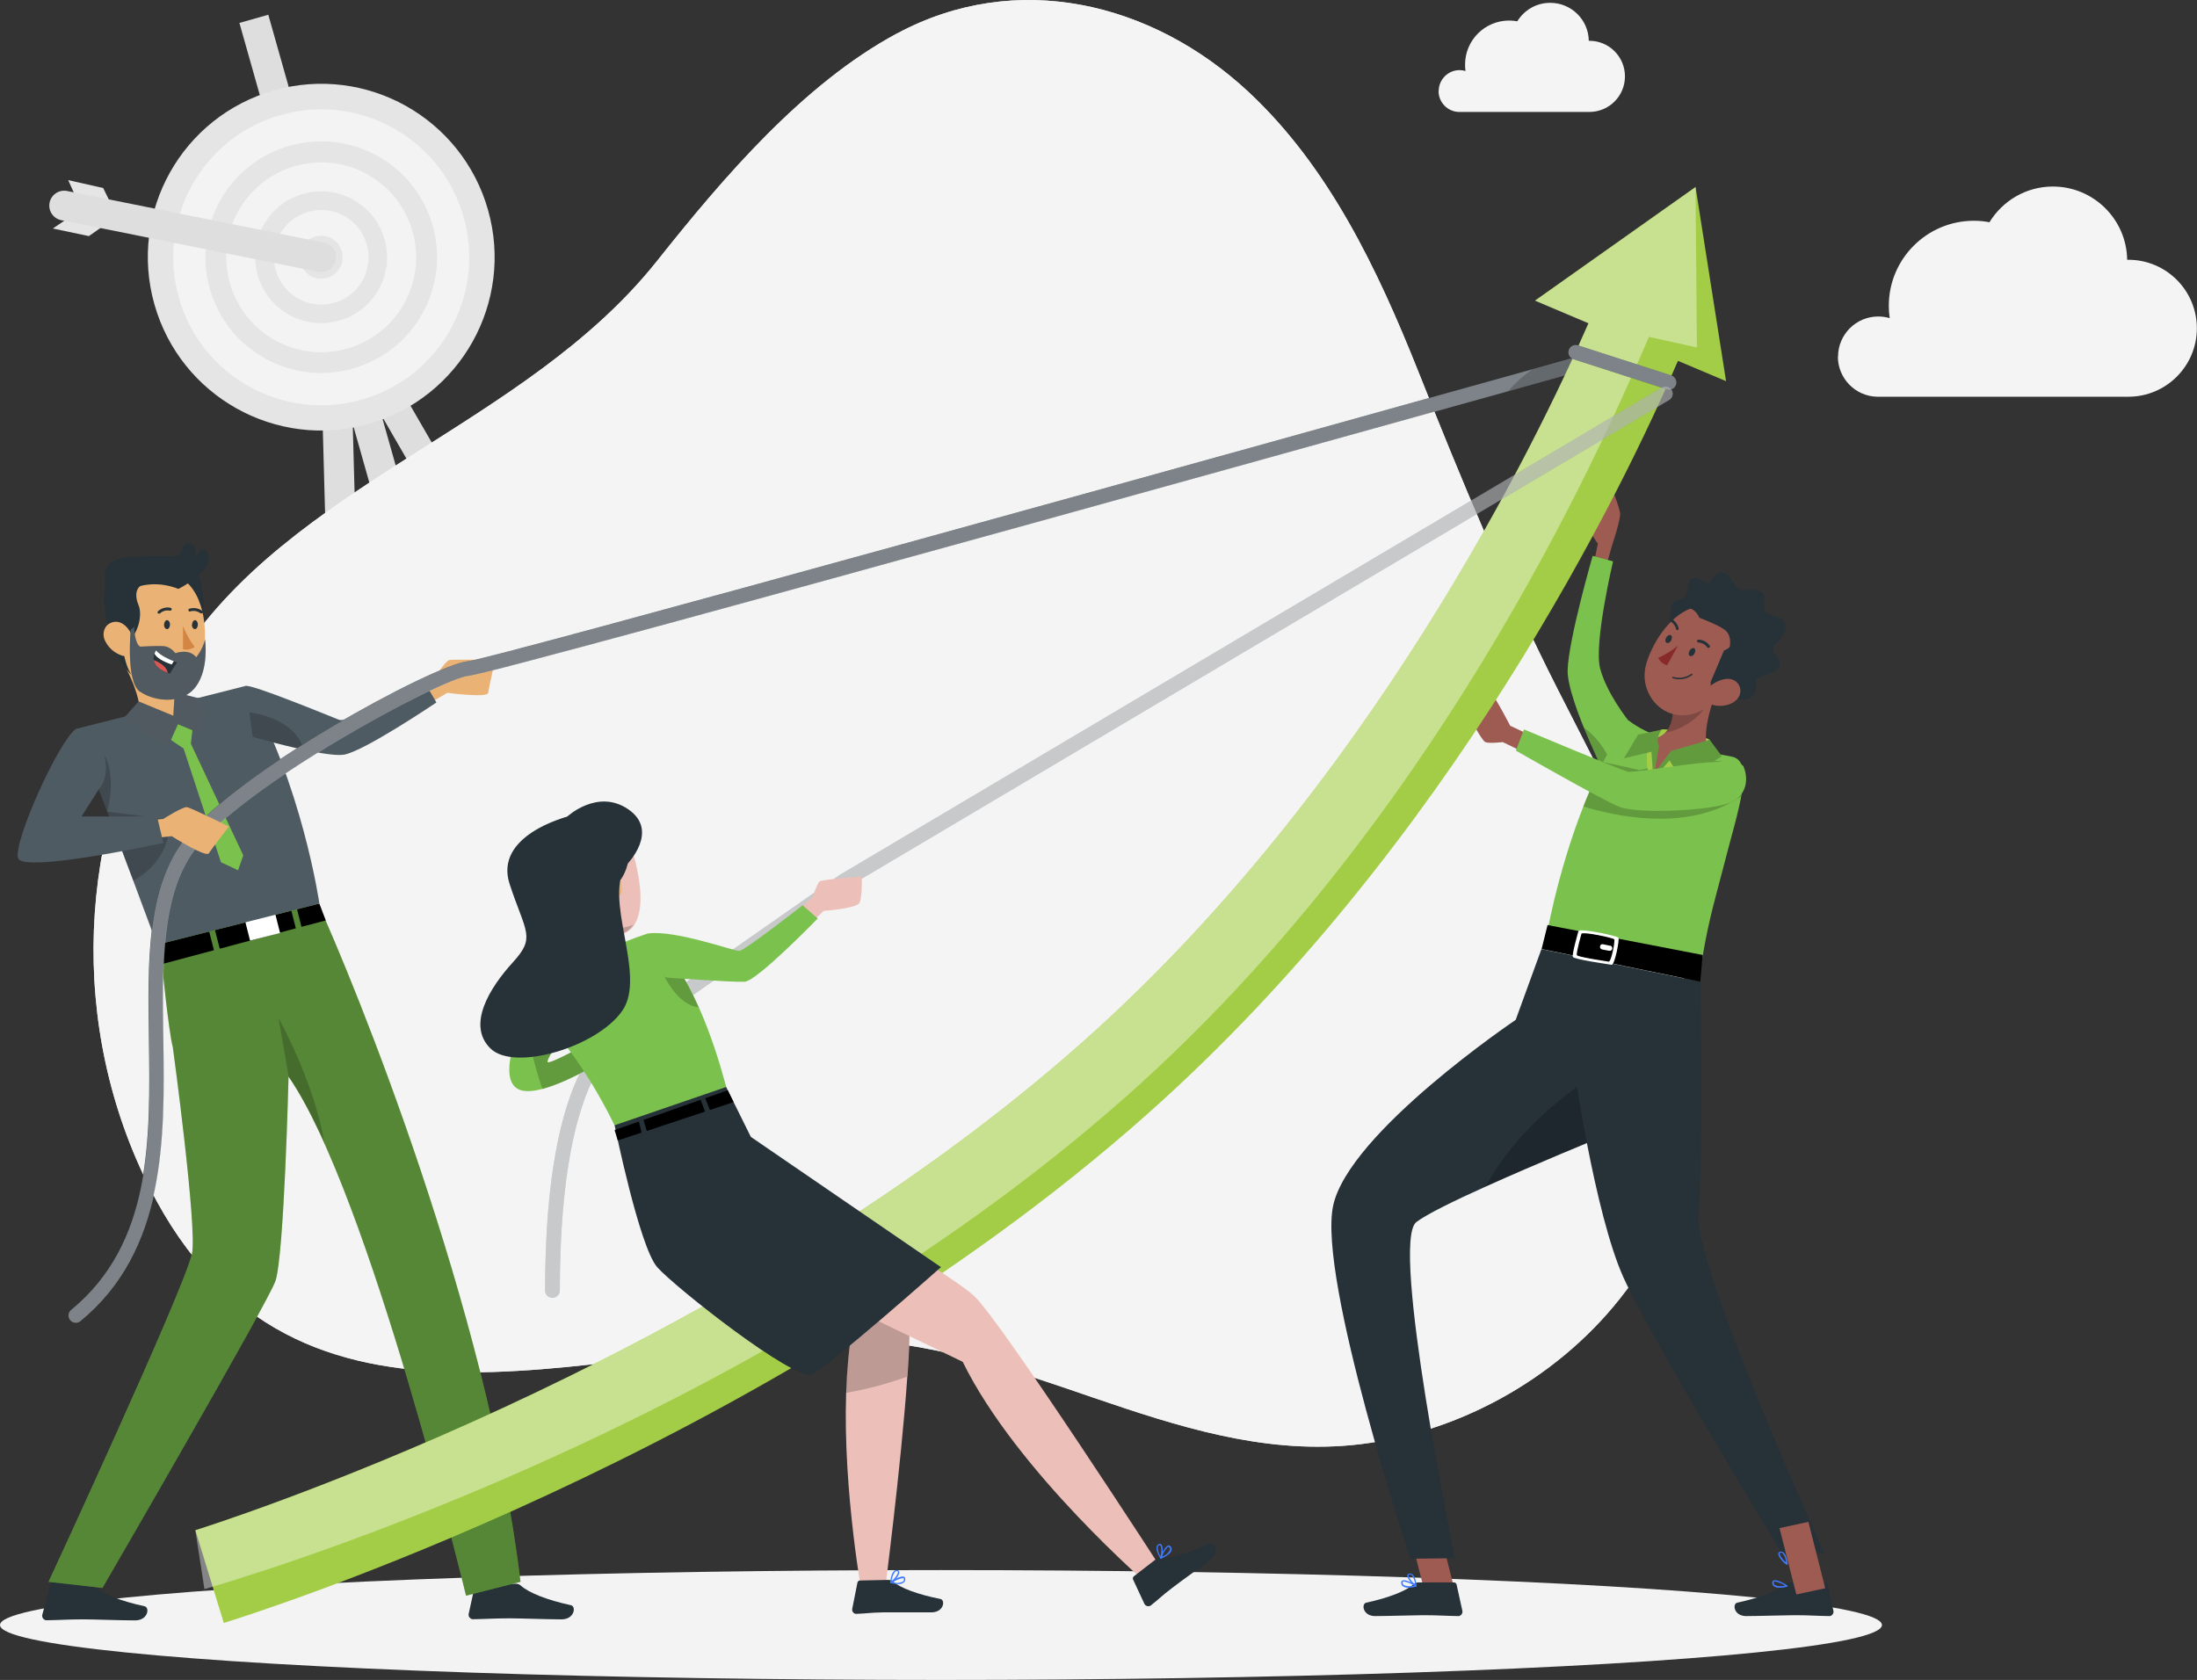
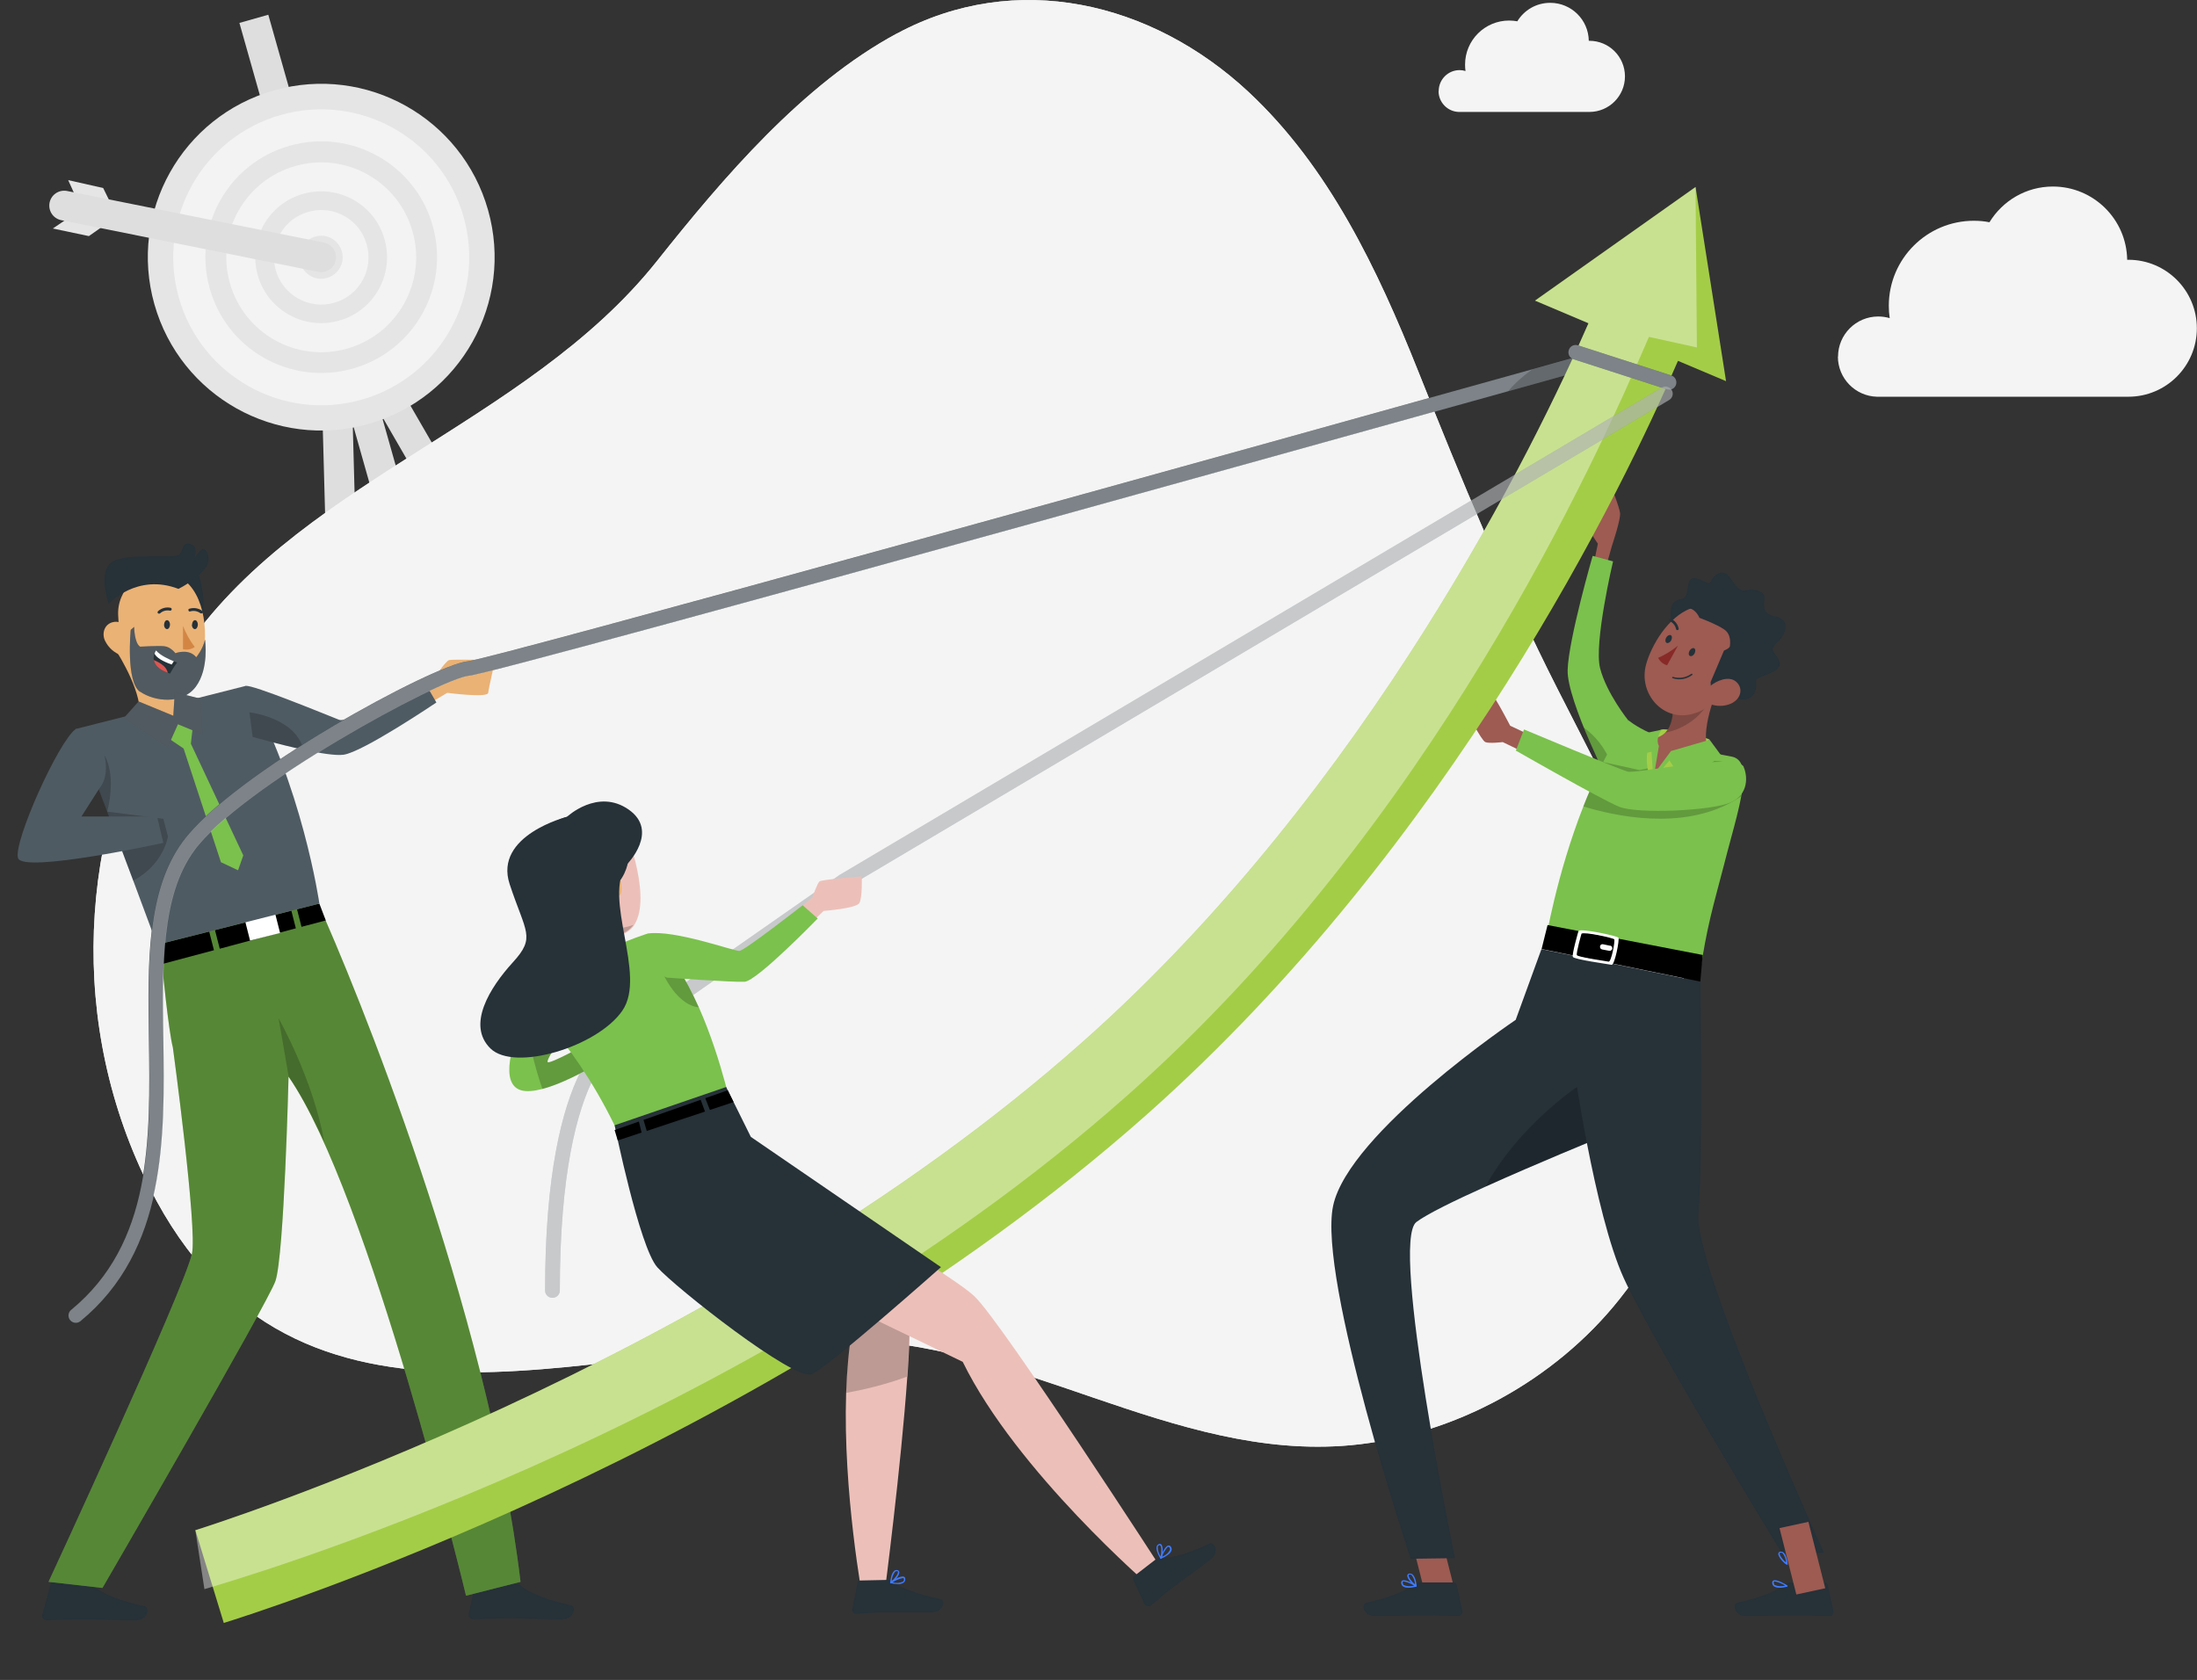
<svg xmlns="http://www.w3.org/2000/svg" id="Layer_2" data-name="Layer 2" viewBox="0 0 147.56 112.85">
  <rect x="0" y="0" width="147.56" height="112.85" fill="#333333" stroke="none" />
  <defs>
    <style>
      .cls-1, .cls-2 {
        fill: #f4f4f4;
      }

      .cls-1, .cls-2, .cls-3, .cls-4, .cls-5, .cls-6, .cls-7, .cls-8, .cls-9, .cls-10, .cls-11, .cls-12, .cls-13, .cls-14, .cls-15, .cls-16, .cls-17, .cls-18, .cls-19, .cls-20, .cls-21, .cls-22, .cls-23 {
        fill-rule: evenodd;
      }

      .cls-2 {
        opacity: .9;
      }

      .cls-3 {
        fill: #dc5652;
      }

      .cls-4 {
        fill: #eab275;
      }

      .cls-24, .cls-5, .cls-13, .cls-22 {
        fill: #fff;
      }

      .cls-25 {
        fill: none;
        stroke: #dedede;
        stroke-linecap: round;
        stroke-linejoin: round;
        stroke-width: 2px;
      }

      .cls-6, .cls-13 {
        opacity: .4;
      }

      .cls-6, .cls-18 {
        fill: #263138;
      }

      .cls-7 {
        fill: #d38644;
      }

      .cls-8 {
        fill: #a4cd47;
      }

      .cls-9 {
        fill: #e5e5e5;
      }

      .cls-10 {
        fill: #3f7bff;
      }

      .cls-11 {
        fill: #9d5b52;
      }

      .cls-12 {
        fill: #7bc14d;
      }

      .cls-15, .cls-26 {
        fill: #f3f3f3;
      }

      .cls-16 {
        opacity: .3;
      }

      .cls-17 {
        fill: #4f5b63;
      }

      .cls-19 {
        fill: #882a28;
      }

      .cls-20 {
        fill: #ecc0b9;
      }

      .cls-21, .cls-22 {
        opacity: .2;
      }

      .cls-23 {
        fill: #dedede;
      }
    </style>
  </defs>
  <g id="Layer_1-2" data-name="Layer 1">
    <g>
      <polygon class="cls-23" points="54.07 73.12 23.46 20.14 23.38 17.08 22.63 17.29 18.02 .99 16.08 1.54 20.69 17.84 19.93 18.06 21.46 20.7 23.12 81.87 25.12 81.3 23.69 28.47 37.71 78.07 39.65 77.52 25.63 27.92 52.06 73.69 54.07 73.12" />
      <path class="cls-9" d="M32.78,14.11c1.75,6.19-1.85,12.62-8.04,14.37-6.19,1.75-12.62-1.85-14.37-8.04-1.75-6.19,1.85-12.62,8.04-14.37,6.19-1.75,12.62,1.85,14.37,8.04Z" />
      <path class="cls-15" d="M31.14,14.58c1.49,5.28-1.58,10.78-6.86,12.27-5.28,1.49-10.78-1.58-12.27-6.86-1.49-5.28,1.58-10.78,6.86-12.27,5.28-1.49,10.78,1.58,12.27,6.86Z" />
      <path class="cls-9" d="M29.06,15.16c1.17,4.14-1.24,8.44-5.37,9.6-4.14,1.17-8.44-1.24-9.6-5.37-1.17-4.14,1.24-8.44,5.37-9.6,4.14-1.17,8.44,1.24,9.6,5.37Z" />
      <path class="cls-15" d="M27.71,15.55c.96,3.39-1.01,6.91-4.4,7.87-3.39.96-6.91-1.01-7.87-4.4-.96-3.39,1.01-6.91,4.4-7.87,3.39-.96,6.91,1.01,7.87,4.4Z" />
      <path class="cls-9" d="M25.83,16.08c.66,2.35-.7,4.8-3.06,5.46-2.35.66-4.8-.7-5.46-3.06-.66-2.35.7-4.8,3.06-5.46,2.35-.66,4.8.7,5.46,3.06Z" />
      <path class="cls-15" d="M24.63,16.42c.48,1.69-.5,3.45-2.19,3.92-1.69.48-3.44-.51-3.92-2.19-.48-1.69.5-3.45,2.19-3.92,1.69-.48,3.45.5,3.92,2.19Z" />
      <path class="cls-9" d="M22.96,16.89c.22.77-.23,1.56-1,1.78-.77.22-1.56-.23-1.78-1-.22-.77.23-1.56,1-1.78s1.56.23,1.78,1Z" />
      <polygon class="cls-9" points="4.58 12.1 5.46 14.05 3.55 15.35 5.97 15.86 7.86 14.53 6.93 12.63 4.58 12.1" />
      <line class="cls-25" x1="21.57" y1="17.28" x2="4.31" y2="13.81" />
      <path class="cls-1" d="M60.23,2.26c8-4.31,17.12-2.15,23.63,3.92,5.39,5.03,8.66,11.9,11.39,18.75,2.89,7.26,5.84,14.41,9.36,21.35,6.73,13.27,15.05,27.29,4.16,40.99-4.32,5.44-11.08,9.16-18.03,9.81-11.99,1.11-22.53-7.23-34.46-7.04-17.24.28-37.19,9.09-46.66-11.14-5.19-11.07-4.25-24.18,2.28-34.51,7.56-11.95,23.34-15.68,32.23-26.86,4.45-5.6,9.81-11.89,16.11-15.28Z" />
      <path class="cls-2" d="M60.23,2.26c8-4.31,17.12-2.15,23.63,3.92,5.39,5.03,8.66,11.9,11.39,18.75,2.89,7.26,5.84,14.41,9.36,21.35,6.73,13.27,15.05,27.29,4.16,40.99-4.32,5.44-11.08,9.16-18.03,9.81-11.99,1.11-22.53-7.23-34.46-7.04-17.24.28-37.19,9.09-46.66-11.14-5.19-11.07-4.25-24.18,2.28-34.51,7.56-11.95,23.34-15.68,32.23-26.86,4.45-5.6,9.81-11.89,16.11-15.28Z" />
-       <ellipse class="cls-26" cx="63.2" cy="109.16" rx="63.2" ry="3.69" />
      <path class="cls-4" d="M26.82,47.01l2.23-1.28s.86-1.33,1.12-1.39c.26-.06,3.09,0,3.09,0,0,0-.43,1.84-.47,2.2-.04.36-2.75,0-2.75,0l-2.19,1.31-1.03-.84Z" />
      <path class="cls-18" d="M5.99,106.46l-2.34-.47c-.09,0-.16.06-.18.14l-.63,2.34c-.04.17.07.33.24.37.02,0,.05,0,.07,0,.83-.01,1.43-.06,2.47-.06.64,0,2.57.07,3.45.07s1-.87.64-.95c-1.62-.35-2.84-.84-3.36-1.31-.1-.09-.22-.14-.35-.13Z" />
      <path class="cls-18" d="M34.63,106.39h-2.56c-.09,0-.16.06-.18.14l-.41,1.87c-.04.17.07.33.24.37.02,0,.05,0,.07,0,.83-.01,1.43-.06,2.47-.06.64,0,2.57.07,3.45.07s1-.87.64-.95c-1.62-.35-2.84-.84-3.36-1.31-.1-.09-.22-.14-.35-.13Z" />
      <path class="cls-12" d="M10.5,63.34l10.82-2.74c2.45,5.36,11.46,27.36,13.64,45.66l-3.66.93s-6.48-27-11.92-34.87c0,0-.29,11.98-.88,13.73-.48,1.43-11.62,20.62-11.62,20.62l-3.62-.41s9.08-19.59,9.63-22.03c.38-1.66-1.28-13.87-1.28-13.87-.29-1.09-.73-5.6-.73-5.6,0,0-.33-1.2-.38-1.42Z" />
      <path class="cls-21" d="M19.38,72.32c.8,1.16,1.6,2.66,2.4,4.38-.75-4.22-3.07-8.3-3.07-8.3l.68,3.93Z" />
      <path class="cls-16" d="M10.5,63.34l10.82-2.74c2.45,5.36,11.46,27.36,13.64,45.66l-3.66.93s-6.48-27-11.92-34.87c0,0-.29,11.98-.88,13.73-.48,1.43-11.62,20.62-11.62,20.62l-3.62-.41s9.08-19.59,9.63-22.03c.38-1.66-1.28-13.87-1.28-13.87-.29-1.09-.73-5.6-.73-5.6,0,0-.33-1.2-.38-1.42Z" />
      <path class="cls-17" d="M29.31,47.19s-4.93,3.33-6.24,3.51c-.52.07-1.59-.1-2.69-.34-1.68-.36-3.42-.86-3.42-.86l-.22-1.65-.23-1.77c.39-.13,5.5,1.97,6.26,2.27.76.3,5.69-2.62,5.69-2.62l.85,1.46Z" />
      <polygon class="cls-14" points="14.05 62.58 14.37 63.83 10.88 64.76 10.55 63.46 14.05 62.58" />
      <polygon class="cls-14" points="19.57 61.18 19.87 62.36 14.76 63.73 14.44 62.48 19.57 61.18" />
      <polygon class="cls-14" points="21.88 61.83 20.25 62.26 19.95 61.08 21.45 60.7 21.88 61.83" />
      <rect class="cls-24" x="16.58" y="61.45" width="2.08" height="1.5" transform="translate(-14.75 6.24) rotate(-14.23)" />
      <path class="cls-17" d="M21.44,60.7l-10.89,2.76c-.53-1.44-1.07-2.88-1.6-4.3-.39-1.03-.77-2.05-1.14-3.03-.09-.25-.19-.5-.28-.74-.11-.29-.22-.58-.33-.87-.24-.64-.47-1.25-.7-1.84-.21-.55-.41-1.07-.6-1.57-.1-.25-.19-.5-.28-.74-.19-.5-.37-.97-.54-1.4l11.44-2.9c3.77,6.58,4.93,14.62,4.93,14.62Z" />
      <path class="cls-4" d="M9.23,48.7c1.18.56,3.35-.43,3.35-.43,0,0,.72-.8.29-1.15-.87.11-.82-.17-1.13-.62-.18-.26-.3-.58-.37-.93-.04-.18-.07-.37-.09-.55l-3.43-1.23c.78,1.26,1.99,3.64,1.38,4.91Z" />
      <path class="cls-21" d="M8.89,44.92c.62,1.65,2.14,1.69,2.84,1.58-.18-.26-.3-.58-.37-.93l-2.47-.66Z" />
      <path class="cls-18" d="M13.37,38.68s.89,2.71-.4,4.02c-1.29,1.32-2.17-3.85-2.17-3.85l2.57-.17Z" />
      <path class="cls-4" d="M9.06,45.65c.89.91,2.1.98,3.06.48.62-.32,1.13-.87,1.38-1.58.03-.09.06-.19.09-.29.44-1.82.16-4.83-1.82-5.64-1.41-.59-3.03.08-3.62,1.5-.17.4-.24.84-.21,1.27.12,2.02.09,3.22,1.12,4.25Z" />
      <path class="cls-18" d="M11.02,41.96c-.01.16.09.3.2.3s.19-.13.2-.3c0-.16-.09-.3-.2-.3-.11,0-.19.13-.2.3Z" />
      <path class="cls-18" d="M12.89,41.96c-.01.16.09.3.2.3.11,0,.19-.13.2-.3,0-.16-.09-.3-.19-.3-.11,0-.2.14-.2.3Z" />
      <path class="cls-7" d="M12.29,42.05c.2.5.46.98.79,1.41-.23.16-.52.22-.79.15v-1.56Z" />
      <path class="cls-18" d="M13.57,41.2s-.07.01-.1,0c-.2-.15-.45-.2-.69-.13-.05.02-.11,0-.12-.06-.02-.05,0-.11.06-.12h0c.3-.09.62-.04.87.15.04.03.06.09.03.13,0,0,0,0,0,0-.01.01-.02.02-.04.03Z" />
      <path class="cls-18" d="M10.66,41.22s-.04,0-.05-.02c-.04-.04-.03-.1,0-.14,0,0,0,0,0,0,.23-.21.55-.3.85-.23.05.01.08.07.07.12h0c-.02.05-.07.08-.12.07-.24-.05-.49.02-.67.19-.03.01-.06.02-.08,0Z" />
-       <path class="cls-18" d="M9.44,38.87l.19.38c-.66.25-.49,1.02-.34,1.36.32.74-.05,1.92-.6,2.41,0,0-.03-.32-.3-.23-.27.09-.11,1.78.46,2.56,0,0-.84-.69-1.38-2.45-.5-1.62-.62-2.99-.31-3.64l2.28-.39Z" />
      <path class="cls-4" d="M7.06,43.05c.22.46.62.81,1.1.98.64.22,1-.35.85-.97-.14-.55-.63-1.35-1.29-1.29-.66.06-.93.72-.66,1.29Z" />
      <path class="cls-18" d="M9.41,46.46c.96.67,2.83.89,3.74-.33s.62-3.17.62-3.17c-.15.68-.59,1.19-.59,1.19-.51-.62-1.4-.27-1.4-.27,0,0-.32-.43-.75-.47-.43-.04-1.62.03-1.62.03-.39-.24-.4-1.33-.4-1.33l-.23.2s-.34,3.48.62,4.16Z" />
      <path class="cls-18" d="M11.98,39.56s2.27-1.11,2.01-2.21c-.26-1.11-.93.15-.93.15,0,0,.31-.84-.29-.96-.6-.12-.4.38-.72.71-.32.32-3.49-.15-4.51.48-1.02.63-.24,2.82-.24,2.82,0,0,1.91-2.07,4.69-.99Z" />
      <path class="cls-22" d="M9.41,46.46c.96.67,2.83.89,3.74-.33s.62-3.17.62-3.17c-.15.68-.59,1.19-.59,1.19-.51-.62-1.4-.27-1.4-.27,0,0-.32-.43-.75-.47-.43-.04-1.62.03-1.62.03-.39-.24-.4-1.33-.4-1.33l-.23.2s-.34,3.48.62,4.16Z" />
      <path class="cls-18" d="M11.89,44.51c-.2.25-.47.74-.47.74-.05-.02-.1-.03-.15-.05-.66-.24-.89-.57-.94-.86-.03-.16,0-.31.04-.43.04-.14.1-.22.1-.22.27.33.87.6,1.2.73.14.06.22.08.22.08Z" />
      <path class="cls-5" d="M11.67,44.43l-.14.21c-.62-.22-1.03-.47-1.15-.73.04-.14.1-.22.1-.22.27.33.87.6,1.2.73Z" />
      <path class="cls-3" d="M11.27,45.2c-.66-.24-.89-.57-.94-.86.22.09.48.22.68.41.15.14.23.3.26.45Z" />
      <polygon class="cls-12" points="13.01 48.28 12.82 49.96 16.34 57.46 15.99 58.46 14.84 57.92 12.33 50.28 10.48 49.03 11.83 48.29 13.01 48.28" />
      <polygon class="cls-18" points="9.31 47.12 11.64 48.08 11.74 46.5 13.45 46.93 13.6 49.33 11.95 48.65 11.26 50.19 8.32 48.23 9.31 47.12" />
      <polygon class="cls-22" points="9.31 47.12 11.64 48.08 11.74 46.5 13.45 46.93 13.6 49.33 11.95 48.65 11.26 50.19 8.32 48.23 9.31 47.12" />
      <path class="cls-21" d="M7.2,54.53c-.24-.64-.47-1.25-.7-1.84-.21-.55-.41-1.07-.6-1.57-.1-.25-.19-.5-.28-.74.34-.16,1.16-.06,1.39.34.85,1.47.19,3.81.19,3.81Z" />
      <path class="cls-21" d="M11.28,56.18s-.25,1.86-2.33,2.98c-.39-1.03-.77-2.05-1.14-3.03-.09-.25-.19-.5-.28-.74-.11-.29-.22-.58-.33-.87l3.77.48.31,1.18Z" />
      <path class="cls-21" d="M20.39,50.36c-1.68-.36-3.42-.86-3.42-.86l-.22-1.65s3.08.33,3.64,2.51Z" />
      <path class="cls-18" d="M5.08,88.87c-.14,0-.28-.06-.38-.18-.17-.21-.14-.52.07-.69,5.44-4.47,5.33-11.47,5.23-18.24-.08-5.1-.15-9.93,2.25-13.21,3.37-4.61,16.93-11.92,19.17-12.13,1.6-.16,50.62-13.78,76.31-20.96.26-.07.53.08.6.34.07.26-.08.53-.34.6-3.04.85-74.47,20.81-76.48,20.99-1.93.18-15.35,7.46-18.48,11.73-2.21,3.02-2.14,7.68-2.06,12.61.1,6.68.21,14.24-5.59,19.01-.09.07-.2.11-.31.11Z" />
      <path class="cls-13" d="M108,24.41c-.51.14-2.97.83-6.7,1.87-18.43,5.14-68.11,18.97-69.78,19.12-1.93.18-15.35,7.46-18.47,11.73-2.21,3.01-2.14,7.68-2.06,12.61.1,6.68.21,14.24-5.59,19.01-.09.07-.2.11-.31.11-.14,0-.28-.06-.38-.18-.17-.21-.14-.52.07-.69,5.44-4.47,5.34-11.46,5.23-18.23-.08-5.1-.15-9.93,2.25-13.21,3.37-4.61,16.93-11.92,19.17-12.13,1.51-.15,44.93-12.2,71.47-19.61,1.69-.47,3.3-.92,4.84-1.35.26-.07.53.08.6.34.07.26-.08.53-.34.6Z" />
      <path class="cls-21" d="M108,24.41c-.51.14-2.97.83-6.7,1.87.43-.53.99-1.02,1.6-1.46,1.69-.47,3.3-.92,4.84-1.35.26-.07.53.08.6.34.07.26-.08.53-.34.6Z" />
-       <path class="cls-4" d="M8.41,55.23l2.56-.22s1.34-.85,1.6-.79c.26.05,2.81,1.3,2.81,1.3,0,0-1.16,1.49-1.35,1.8-.19.31-2.5-1.15-2.5-1.15l-2.54.27-.58-1.2Z" />
      <path class="cls-17" d="M5.08,48.98c-1.16.83-4.2,7.61-3.87,8.66.32,1.05,9.76-1.02,9.76-1.02l-.42-1.77h-5.08l1.21-1.9s.74-.72.29-2.41c-.33-1.21-1.88-1.57-1.88-1.57Z" />
      <path class="cls-11" d="M103.36,49.66l-1.93-.91s-.97-1.87-1.26-2.17c-.3-.3-1.67.86-1.67,1.06s1,2.1,1.26,2.21c.26.11,1.17,0,1.17,0l1.84.89.59-1.08Z" />
      <path class="cls-11" d="M107.87,38.07l.39-1.39s.61-1.81.55-2.22c-.06-.42-.47-1.45-.47-1.45,0,0-1.69,2.06-1.69,2.32s.67,1.19.67,1.19l-.32,1.55h.87Z" />
      <path class="cls-12" d="M109.36,48.39s-1.46-1.82-1.89-3.5c-.43-1.69.87-7.18.87-7.18l-1.37-.37s-1.62,5.61-1.68,7.66c-.07,2.05,2.99,8.05,2.99,8.05l1.09-4.66Z" />
      <path class="cls-21" d="M108.47,52.16l-.21.89s-1.05-2.07-1.91-4.19c.71.5,1.46,1.31,1.93,2.58.09.24.15.48.19.73Z" />
      <path class="cls-12" d="M117.09,52.36c-.01.33-.06.71-.14,1.13-.15.81-.4,1.77-.69,2.83-.15.56-.31,1.15-.47,1.78-.73,2.83-1.12,3.95-1.66,7.56l-10.32-2.45s.72-4.43,2.54-9.05c.3-.78.64-1.56,1.01-2.33.58-1.22,1.25-2.39,2.01-3.45,0,0,1.67,1.53,6.91,2.44.63.11.85.66.82,1.53Z" />
      <path class="cls-21" d="M115.79,51.19c-.01.33,1.24,1.88,1.16,2.3-.14.09-.31.2-.5.31-3.49,2.03-8.07,1-10.11.37.3-.78.96-2.21,1.33-2.98l2.45.54s4.01-.91,5.67-.54Z" />
      <path class="cls-8" d="M111.59,49.01c.37-.14,3.45.62,3.22.69-.23.07-1.37,3.59-2.98,3.32-1.61-.26-1.58-3.5-.24-4.01Z" />
      <polygon class="cls-11" points="97.67 106.69 95.73 107.11 94.6 102.65 96.54 102.23 97.67 106.69" />
      <path class="cls-18" d="M95.25,106.3h2.41c.08,0,.15.06.17.14l.39,1.77c.03.16-.07.31-.23.35-.02,0-.04,0-.06,0-.78-.01-1.35-.06-2.32-.06-.6,0-2.42.06-3.25.06s-.94-.82-.6-.9c1.53-.33,2.68-.79,3.17-1.23.09-.08.21-.13.33-.13Z" />
      <path class="cls-10" d="M94.59,106.65c-.13.01-.27-.02-.38-.1-.07-.06-.11-.16-.1-.25,0-.06.03-.11.08-.13.22-.11.86.28.93.33.02,0,.03.03.02.05,0,.02-.02.04-.04.04-.17.04-.34.07-.52.07h0ZM94.3,106.23h0s-.04,0-.06.01c-.01,0-.03.02-.03.06,0,.06.02.13.06.17.22.1.47.11.71.04-.21-.13-.44-.23-.68-.27Z" />
      <path class="cls-10" d="M95.1,106.58h-.02c-.2-.11-.6-.55-.56-.76.01-.07.08-.12.15-.12.07,0,.14.01.2.06.23.19.28.76.28.78,0,.02,0,.03-.02.04,0,0-.02,0-.03,0h0ZM94.7,105.77h-.02c-.06,0-.07.04-.07.05-.02.13.23.46.43.61-.01-.23-.09-.44-.23-.62-.03-.03-.07-.04-.11-.04Z" />
      <path class="cls-18" d="M114.21,65.94s-1.67,7.97-5.58,10.11c-.45.25-.93.42-1.45.49,0,0-3.97,1.62-7.4,3.17-2.09.94-3.97,1.86-4.65,2.38-1.79,1.36,2.59,22.58,2.59,22.58l-2.98.04s-6.25-18.79-5.2-23.72c1.06-4.93,12.26-12.48,12.26-12.48l1.73-4.75,10.67,2.19Z" />
      <path class="cls-21" d="M108.62,76.05c-.45.25-.93.42-1.45.49,0,0-3.97,1.62-7.4,3.17,2.21-4.06,6.14-6.69,6.14-6.69l2.7,3.03Z" />
      <path class="cls-18" d="M120.17,106.3h2.41c.08,0,.15.06.17.14l.39,1.77c.03.16-.07.31-.23.35-.02,0-.04,0-.06,0-.78-.01-1.35-.06-2.32-.06-.6,0-2.42.06-3.25.06s-.94-.82-.6-.9c1.53-.33,2.68-.79,3.17-1.23.09-.08.21-.13.33-.13Z" />
      <path class="cls-10" d="M119.51,106.65c-.13.01-.27-.02-.38-.1-.07-.06-.11-.16-.1-.25,0-.06.03-.11.08-.13.22-.11.86.28.93.33.02,0,.03.03.02.05,0,.02-.02.04-.04.04-.17.04-.34.07-.52.07h0ZM119.22,106.23h0s-.04,0-.06.01c-.01,0-.03.02-.03.06,0,.06.02.13.06.17.22.1.47.11.71.04-.21-.13-.44-.23-.68-.27Z" />
      <path class="cls-11" d="M114.87,50.7c-.49.31-2.72.2-2.72.2l-1.05,1.14-.1-1.88s-.7-.29-.51-.49c.64,0,1.06-.17,1.35-.45.45-.44.54-1.16.54-1.86,0,0,0-.02,0-.03h0s1.91-.98,1.91-.98l1.32-.68c-.61,1.35-1.5,3.87-.74,5.04Z" />
      <path class="cls-21" d="M114.93,46.79c-.63,1.6-2.29,2.31-3.09,2.42.45-.44.54-1.16.54-1.86,0-.01,0-.02,0-.03l1.91-.98c0,.26.74.21.64.46Z" />
      <path class="cls-18" d="M116.14,46.73s1.24.66,1.66-.13c.41-.79-.18-.82.43-1.1.61-.28,1.48-.48,1.28-1.07-.2-.59-.81-.66-.13-1.29.68-.63.84-1.57-.19-1.75-1.02-.18-.63-.97-.69-1.32-.05-.35-.63-.55-1.25-.42-.62.13-.88-.79-1.27-1.08-.38-.29-.92.07-1.06.46-.14.39-.51-.13-1.06-.19-.55-.06-.42.51-.59,1.05-.17.54-.5.19-.9.63-.39.44-.43,3.47,3.75,6.22Z" />
      <path class="cls-11" d="M116.69,44.87c-.93,1.47-1.46,2.44-2.51,2.91-.14.06-.28.12-.44.16-2.04.6-3.72-1.36-3.18-3.31.09-.33.22-.67.39-1.02.73-1.53,2.14-3.1,3.81-2.89,1.47.17,2.53,1.5,2.36,2.97-.05.42-.2.82-.43,1.17Z" />
      <path class="cls-18" d="M113.81,43.9c-.07.14-.21.21-.31.16s-.1-.21-.02-.35c.08-.14.22-.21.31-.16.09.05.1.2.02.35Z" />
      <path class="cls-18" d="M112.24,43.02c-.07.14-.22.21-.31.16-.09-.05-.1-.21-.02-.35.08-.14.22-.21.31-.16.09.05.1.21.02.35Z" />
      <path class="cls-19" d="M112.7,43.37c-.4.33-.85.61-1.33.82.12.25.34.43.6.5l.73-1.32Z" />
-       <path class="cls-18" d="M114.76,43.53s-.07-.01-.09-.04c-.14-.2-.36-.32-.59-.33-.05,0-.1-.04-.1-.09,0-.05.04-.1.09-.1h0c.3,0,.58.15.76.4.03.04.02.1-.02.13,0,0,0,0,0,0-.01,0-.03.01-.04.02Z" />
      <path class="cls-18" d="M112.35,45.56c.45.15.94.06,1.31-.22.02-.02.02-.05,0-.07-.02-.02-.05-.02-.07,0,0,0,0,0,0,0-.35.25-.8.33-1.22.2-.02,0-.05,0-.06.03,0,0,0,0,0,0,0,.03,0,.05.03.06,0,0,0,0,0,0Z" />
      <path class="cls-18" d="M112.1,41.67s0-.04,0-.06c.02-.05.08-.07.12-.05,0,0,0,0,0,0,.28.12.47.38.53.67,0,.05-.03.1-.08.1h0c-.05,0-.1-.03-.1-.08-.05-.23-.21-.43-.43-.53-.02-.02-.04-.04-.04-.07Z" />
      <path class="cls-18" d="M113.43,40.86c.48.06.71.64.71.64,0,0,1.16.43,1.66.78.5.34.4.96.39,1.12-.02.16-.4.3-.4.3,0,0-.71,1.66-.9,2.12l.1,1.53s1.88-1.05,2.99-3.36c1.11-2.31-3.53-4.35-3.53-4.35l-1.02,1.23Z" />
      <path class="cls-11" d="M116.41,47.19c-.43.24-.94.29-1.42.15-.63-.19-.59-.83-.13-1.25.42-.36,1.25-.72,1.74-.3.49.42.33,1.09-.19,1.39Z" />
      <path class="cls-12" d="M114.82,49.7l-2.59.75-1.12,1.51.31-1.85s-.28-.43.18-1.09l-1.58.33-.95,1.59,1.85-.44.13,1.85,1.08-1.27.88,1.39,2.63-1.67-.81-1.1Z" />
-       <path class="cls-21" d="M114.82,49.7l-2.59.75-1.12,1.51.31-1.85s-.28-.43.18-1.09l-1.58.33-.95,1.59,1.85-.44.13,1.85,1.08-1.27.88,1.39,2.63-1.67-.81-1.1Z" />
      <polygon class="cls-14" points="103.94 62.14 103.54 63.75 114.2 65.94 114.36 64.15 103.94 62.14" />
      <path class="cls-5" d="M108.7,62.99c-.08-.12-2.46-.63-2.68-.46,0,0-.46,1.59-.38,1.75.08.17,2.39.49,2.6.53.21.04.55-1.71.46-1.83h0ZM108.05,64.6h0c-.18-.04-2.07-.3-2.14-.44-.06-.14.31-1.44.31-1.44.18-.14,2.13.28,2.2.38.07.1-.2,1.54-.38,1.5Z" />
      <path class="cls-5" d="M108.14,63.53l-.47-.1c-.09-.02-.18.03-.2.12h0c-.03.11.03.21.14.23l.47.09c.1.02.19-.05.21-.15.01-.09-.05-.18-.14-.2Z" />
      <path class="cls-18" d="M114.2,65.94s.2,12.07-.13,15.58c-.34,3.51,8.44,22.79,8.44,22.79h-2.85s-8.62-14.11-10.6-18.45c-1.98-4.34-3.43-14.7-3.43-14.7l8.57-5.22Z" />
      <path class="cls-12" d="M117.12,51.52c-.44-1-7.2.48-7.81.31-.61-.17-6.95-2.83-6.95-2.83l-.55,1.42s5.69,3.26,6.93,3.77c1.24.51,6.22.27,7.48-.28,1.26-.55,1.15-1.81.89-2.39Z" />
      <path class="cls-8" d="M115.93,25.61l-2.05-13.05-10.78,7.63,3.59,1.52c-3.46,7.93-14.69,31.18-34.01,48.31-24.68,21.9-59.21,32.66-59.56,32.77l1.91,6.23c1.47-.45,36.2-11.27,61.97-34.13,20.53-18.21,32.08-42.24,35.7-50.65l3.22,1.36Z" />
      <path class="cls-13" d="M113.97,23.33l-.09-10.76-10.78,7.63,3.59,1.52c-3.46,7.93-14.69,31.18-34.01,48.31-24.68,21.9-59.21,32.66-59.56,32.77l.61,3.95c1.47-.45,36.2-10.29,61.97-33.15,20.53-18.21,31.43-42.56,35.05-50.97l3.22.71Z" />
      <path class="cls-18" d="M112.09,26.17s-.1,0-.15-.02l-6.26-2.02c-.26-.08-.4-.36-.31-.62.08-.26.36-.4.62-.31l6.26,2.02c.26.08.4.36.32.62-.07.21-.26.34-.47.34Z" />
      <path class="cls-13" d="M112.09,26.17s-.1,0-.15-.02l-6.26-2.02c-.26-.08-.4-.36-.31-.62.08-.26.36-.4.62-.31l6.26,2.02c.26.08.4.36.32.62-.07.21-.26.34-.47.34Z" />
      <path class="cls-6" d="M37.1,87.18c-.27,0-.49-.22-.49-.49,0-15.56,4.52-17.61,5.37-17.85l14.39-10.05s.02-.01.03-.02l55.21-32.74c.23-.14.53-.06.67.17.14.23.06.53-.17.67l-55.19,32.73-14.45,10.09c-.06.04-.13.07-.2.08-.04,0-4.67,1.14-4.67,16.92,0,.27-.22.49-.49.49Z" />
      <path class="cls-13" d="M37.1,87.18c-.27,0-.49-.22-.49-.49,0-15.56,4.52-17.61,5.37-17.85l14.39-10.05s.02-.01.03-.02l55.21-32.74c.23-.14.53-.06.67.17.14.23.06.53-.17.67l-55.19,32.73-14.45,10.09c-.06.04-.13.07-.2.08-.04,0-4.67,1.14-4.67,16.92,0,.27-.22.49-.49.49Z" />
      <path class="cls-12" d="M40.85,71.03s-2.51,1.62-4.42,2.12c-.57.15-1.09.2-1.46.08-1.42-.45-.58-3.2.27-4.94.14-.28.27-.54.4-.75l2.48,1.53s-1.51,2.15-1.33,2.28c.17.13,2.49-1.16,2.62-1.2.13-.04,1.44.88,1.44.88Z" />
      <path class="cls-21" d="M40.85,71.03s-2.51,1.62-4.42,2.12c-.58-1.66-.97-3.51-1.19-4.86.14-.28.27-.54.4-.75l2.48,1.53s-1.51,2.15-1.33,2.28c.17.13,2.49-1.16,2.62-1.2.13-.04,1.44.88,1.44.88Z" />
      <path class="cls-20" d="M53.1,61.57l1.47-1.31s.32-.92.47-1.05c.16-.13,2.84-.34,2.84-.34,0,0,.05,1.42-.16,1.79-.21.37-2.4.53-2.4.53l-1.17,1.13-1.05-.74Z" />
      <path class="cls-20" d="M60.94,92.47c-.42,6.05-1.54,14.64-1.54,14.64l-1.45.32s-1.34-7.19-1.12-13.86c.05-1.5.18-2.98.41-4.34,0,0-5.01-1.93-8.49-3.65-1.66-.82-2.98-1.6-3.23-2.1-.78-1.55,2.75-5.19,2.75-5.19.11.09,2.24,1.44,4.72,3.05,3.29,2.13,7.19,4.71,7.83,5.35.37.37.34,2.76.13,5.78Z" />
      <path class="cls-21" d="M60.94,92.47c-1.53.56-2.96.89-4.12,1.1.05-1.5.18-2.98.41-4.34,0,0-5.01-1.93-8.49-3.65l4.24-4.24c3.29,2.13,7.19,4.71,7.83,5.35.37.37.34,2.76.13,5.78Z" />
      <path class="cls-20" d="M49.66,77.29s13.91,7.99,15.8,9.8c1.89,1.81,12.8,18.68,12.8,18.68l-.92.88s-9.06-7.78-12.68-15.17l-15.01-7.24v-6.94Z" />
      <path class="cls-20" d="M39.09,62.53s.05.03.07.04c.33.17.7.33,1.11.36,1.13.1,1.86-.16,2.28-.72h0c.58-.84.57-2.19.25-3.77-.14-.72-.34-1.35-.61-1.81,0,0,0-.02,0-.03-.01-.02-.02-.05-.04-.06-.4-.65-.96-1.03-1.78-1.1-.28-.03-.6-.02-.96.03-3.11.4-2.95,5.62-.32,7.06Z" />
      <path class="cls-21" d="M39.16,62.57c.33.17.7.28,1.1.32,1.13.1,1.86-.19,2.28-.76-.52.19-1.24.34-1.99.11-.47-.14-.95.03-1.39.33Z" />
      <path class="cls-4" d="M38.95,65.11c-.27.87.85,1.34.85,1.34,1.96-.64,2.39-1.61,2.39-1.61-1.5-.96-.84-3.24-.84-3.24l-.33.13-2.28.24s.52,1.25.57,1.53c0,0,0,0,0,0,.3,1.46-.36,1.6-.36,1.6Z" />
      <path class="cls-18" d="M42.2,56.61s.48,2.15-1.46,3.38c0,0-.57,2.39-1.87,2.6-1.77.29-3.69-2.02-3.44-4.68.33-3.45,5.36-4.43,6.77-1.29Z" />
      <path class="cls-4" d="M41.7,59.22c-.05-.34-.4-.87-.92-.72-.54.16-.65,1.55.74,1.66.2.02.28-.23.18-.94Z" />
      <path class="cls-18" d="M77.65,104.73l-1.5,1.16c-.06.05-.08.14-.05.21l.76,1.63c.07.14.24.21.39.14.02,0,.04-.02.05-.03.61-.48.63-.56,1.4-1.15.47-.37,1.95-1.42,2.6-1.93.66-.51.24-1.22-.07-1.07-1.41.67-2.59,1-3.24.95-.12-.01-.24.03-.34.1Z" />
      <path class="cls-10" d="M77.98,104.7s-.04,0-.05-.01c-.01-.01-.02-.03,0-.05.03-.08.29-.78.54-.82.05-.01.11,0,.14.05.07.07.1.16.08.26-.04.13-.13.24-.24.31-.14.1-.29.19-.45.26h0ZM78.05,104.57h0c.23-.08.42-.24.53-.46.01-.06,0-.13-.05-.17-.02-.03-.05-.03-.06-.03-.02,0-.04.01-.06.03-.16.18-.29.4-.37.63Z" />
      <path class="cls-10" d="M77.98,104.72s-.03,0-.04-.02c-.01-.02-.32-.5-.26-.79.01-.07.06-.13.12-.17.06-.04.14-.04.19,0,.16.14.11.72.02.94h-.02s0,.03-.02.03h0ZM77.76,103.92h0c0,.23.07.45.19.63.07-.25.07-.66-.03-.74,0,0-.04-.03-.08,0h-.02s-.05.07-.06.11Z" />
      <path class="cls-18" d="M59.65,106.13l-1.89.04c-.08,0-.15.06-.17.14l-.35,1.76c-.03.16.07.31.23.34.02,0,.04,0,.06,0,.77-.03.84-.08,1.81-.1.6-.01,2.41.01,3.24,0,.83-.02.92-.84.58-.9-1.53-.3-2.68-.74-3.17-1.16-.09-.08-.21-.12-.33-.12Z" />
      <path class="cls-10" d="M59.82,106.35s-.03-.02-.04-.04c0-.02,0-.04.02-.05.07-.05.7-.45.92-.34.05.02.08.07.08.13.02.09-.02.19-.09.25-.11.08-.24.12-.38.11-.17,0-.35-.02-.52-.06h0ZM59.95,106.29h0c.23.07.48.06.7-.05.05-.04.07-.11.06-.17,0-.04-.02-.06-.03-.05-.02,0-.04-.01-.06-.01-.24.05-.47.15-.67.28Z" />
      <path class="cls-10" d="M59.81,106.36s-.02-.03-.02-.04c0-.03.04-.6.26-.79.05-.05.13-.07.2-.06.07,0,.14.05.15.12.04.21-.34.65-.54.76h-.02s-.02,0-.02,0h0ZM60.11,105.59h0c-.13.18-.21.4-.22.62.2-.16.44-.49.42-.62,0-.01,0-.05-.07-.05h-.02s-.08.02-.1.04Z" />
      <path class="cls-12" d="M49.27,75.15l-6.9,2.9c-2.85-7.09-6.73-10.5-6.73-10.5,2.76-3.31,7.87-4.84,7.87-4.84.71.55,1.35,1.3,1.93,2.16.56.85,1.06,1.82,1.5,2.8,1.59,3.59,2.34,7.48,2.34,7.48Z" />
      <path class="cls-18" d="M42.13,58.04s2.17-2.21.09-3.66c-2.08-1.45-4.14.49-4.14.49,0,0-4.93,1.24-3.85,4.52,1.08,3.28,1.77,3.55.22,5.25-1.55,1.7-3.12,4.21-1.51,5.79,1.61,1.58,7.19-.11,8.86-2.54,1.67-2.42-1.37-7.56.31-9.84Z" />
      <path class="cls-18" d="M48.77,73.02l-7.49,2.57s1.66,8.16,2.86,9.53c1.2,1.36,9.24,7.69,10.38,7.19,1.14-.5,8.68-7.19,8.68-7.19l-12.77-8.75-1.66-3.35Z" />
      <polygon class="cls-14" points="47.68 74.56 49.27 74.03 48.88 73.24 47.37 73.77 47.68 74.56" />
      <polygon class="cls-14" points="42.91 75.34 41.28 75.91 41.49 76.61 43.09 76.08 42.91 75.34" />
      <polygon class="cls-14" points="43.44 75.97 47.35 74.67 47.06 73.88 43.22 75.23 43.44 75.97" />
      <path class="cls-21" d="M46.93,67.67c-1.65-.19-2.58-2.67-2.58-2.67.38-.07.74-.11,1.08-.13.56.85,1.06,1.82,1.5,2.8Z" />
      <path class="cls-12" d="M43.51,62.71c1.79-.27,5.8,1.19,6.15,1.17.35-.02,4.25-3.07,4.25-3.07l1.01.89s-4.07,4.2-4.91,4.25c-.84.04-5.22-.28-5.22-.28,0,0-1.07-.38-1.28-1.35-.21-.97,0-1.6,0-1.6Z" />
      <path class="cls-1" d="M96.63,6.11c0-.77.63-1.4,1.4-1.4.14,0,.27.02.4.06-.02-.14-.03-.28-.03-.43,0-1.64,1.33-2.96,2.96-2.96.19,0,.37.02.55.05.46-.75,1.27-1.24,2.21-1.24,1.42,0,2.57,1.14,2.59,2.55.01,0,.03,0,.04,0,1.32,0,2.39,1.07,2.39,2.39s-1.07,2.39-2.39,2.39h-8.77,0c-.75-.02-1.36-.64-1.36-1.4Z" />
      <path class="cls-1" d="M123.45,23.96c0-1.49,1.21-2.7,2.7-2.7.27,0,.53.04.77.11-.04-.27-.06-.55-.06-.83,0-3.15,2.56-5.71,5.71-5.71.36,0,.71.03,1.05.1.88-1.44,2.46-2.4,4.26-2.4,2.73,0,4.95,2.2,4.99,4.92.03,0,.05,0,.08,0,2.54,0,4.6,2.06,4.6,4.6s-2.06,4.6-4.6,4.6h-16.89,0c-1.45-.04-2.62-1.23-2.62-2.7Z" />
      <polygon class="cls-11" points="122.59 106.69 120.65 107.11 119.52 102.65 121.46 102.23 122.59 106.69" />
      <path class="cls-10" d="M120.02,105.11h-.02c-.2-.11-.6-.55-.56-.76.01-.07.08-.12.15-.12.07,0,.14.01.2.06.23.19.28.76.28.78,0,.02,0,.03-.02.04,0,0-.02,0-.03,0h0ZM119.62,104.3h-.02c-.06,0-.07.04-.07.05-.02.13.23.46.43.61-.01-.23-.09-.44-.23-.62-.03-.03-.07-.04-.11-.04Z" />
    </g>
  </g>
</svg>